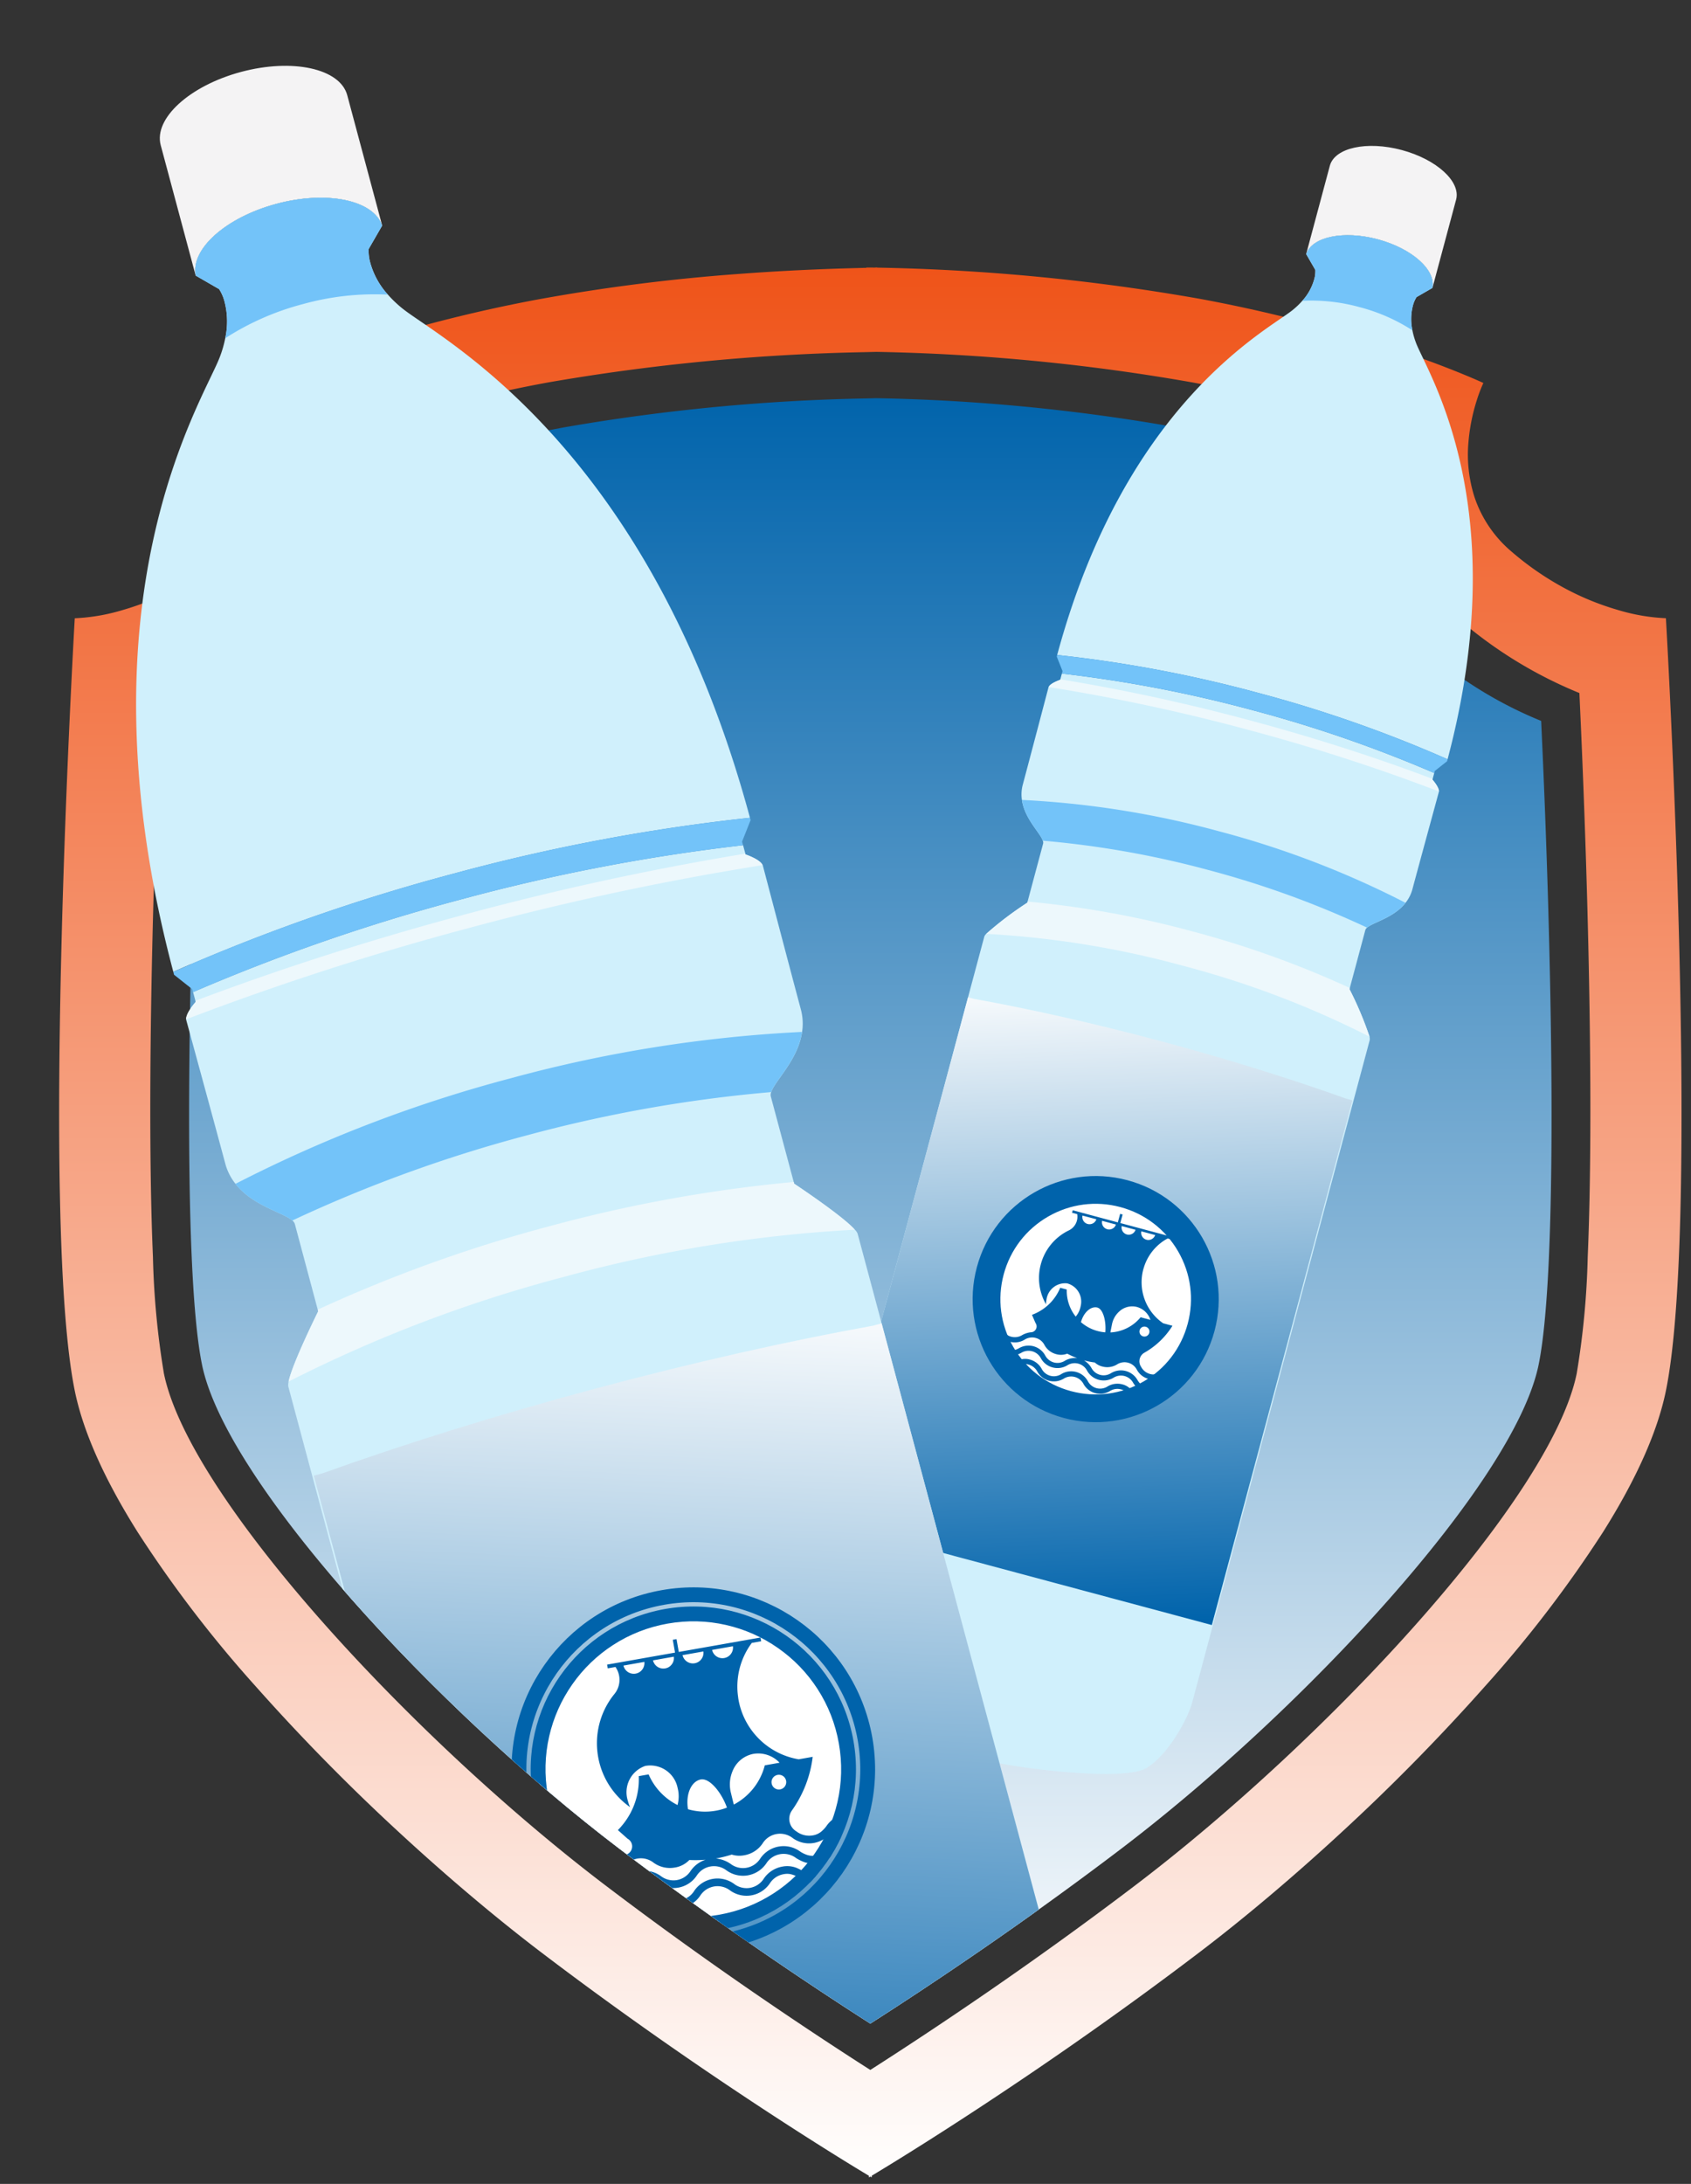
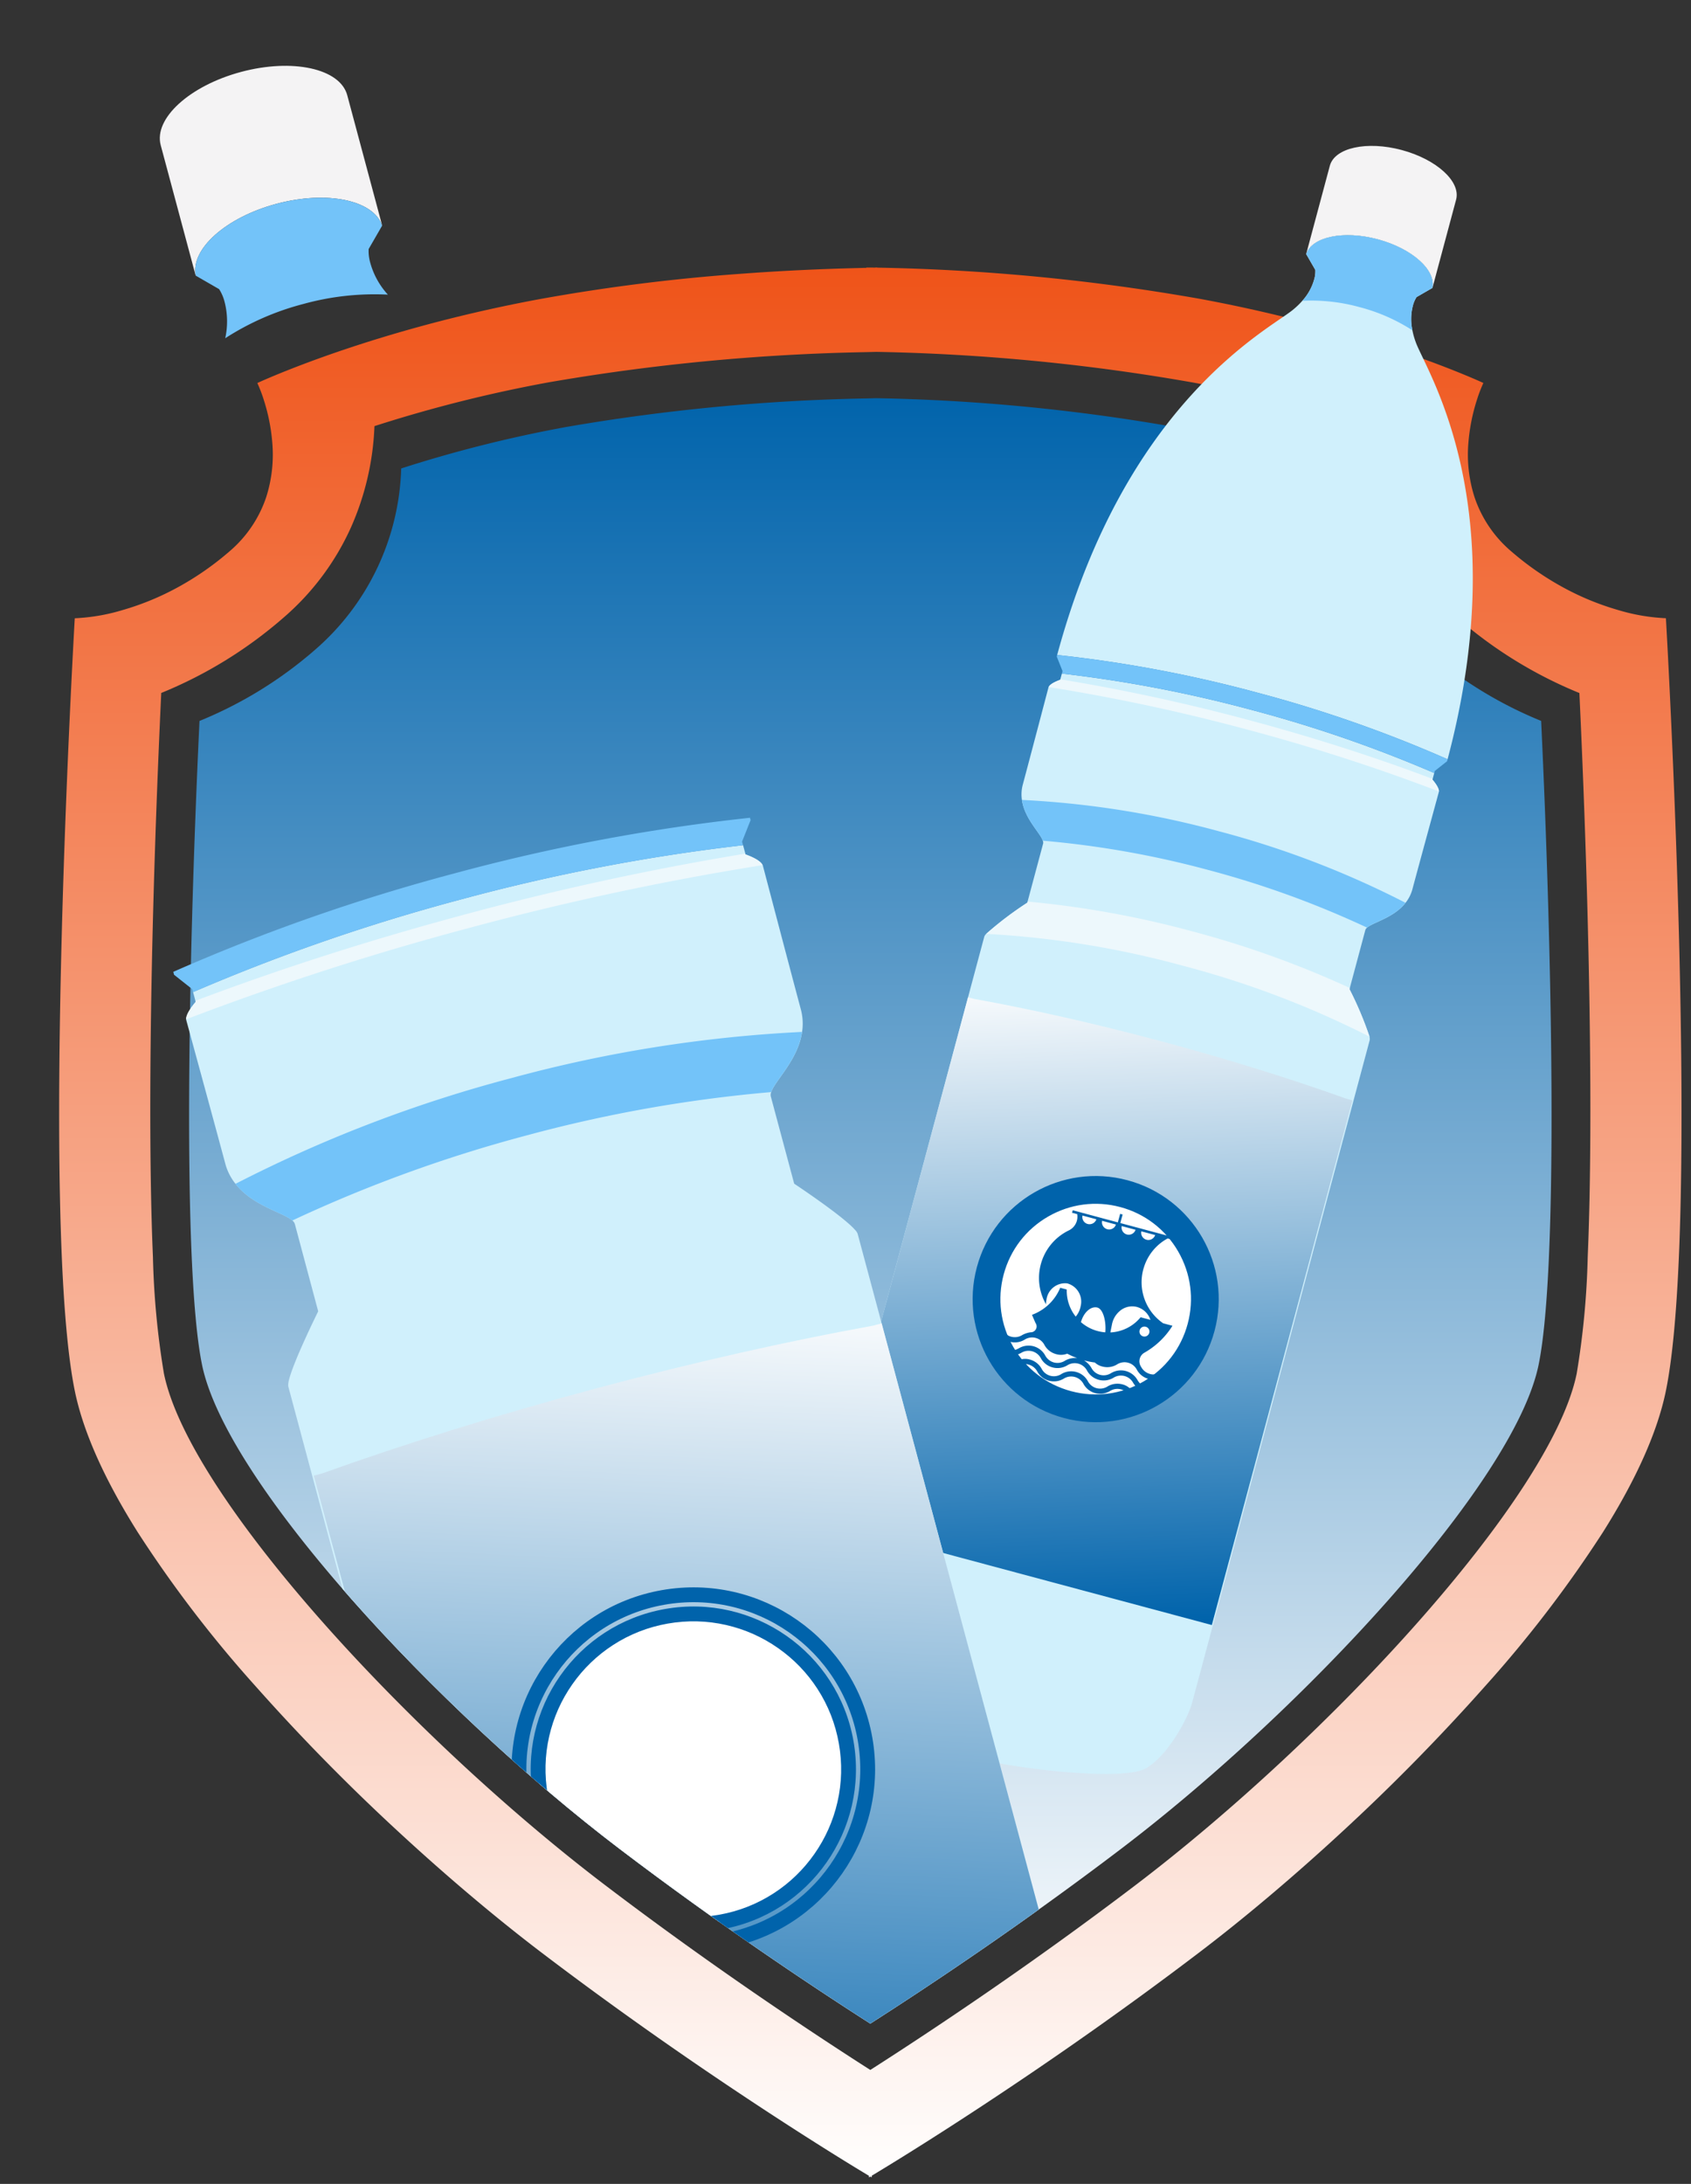
<svg xmlns="http://www.w3.org/2000/svg" xmlns:xlink="http://www.w3.org/1999/xlink" width="228.151" height="294.576" viewBox="0 0 228.151 294.576">
  <rect x="0" y="0" width="228.151" height="294.576" fill="#333333" stroke="none" />
  <defs>
    <linearGradient id="linear-gradient" x1="0.5" x2="0.5" y2="1" gradientUnits="objectBoundingBox">
      <stop offset="0" stop-color="#0063ab" />
      <stop offset="1" stop-color="#fff" />
    </linearGradient>
    <linearGradient id="linear-gradient-2" x1="0.5" x2="0.5" y2="1" gradientUnits="objectBoundingBox">
      <stop offset="0" stop-color="#ef5318" />
      <stop offset="1" stop-color="#fff" />
    </linearGradient>
    <linearGradient id="linear-gradient-4" x1="0.966" y1="1" x2="0.695" y2="-0.192" xlink:href="#linear-gradient" />
    <clipPath id="clip-path">
      <circle id="Ellipse_29" data-name="Ellipse 29" cx="14.85" cy="14.85" r="14.85" transform="translate(0 0)" fill="none" stroke="#0063ab" stroke-width="1" />
    </clipPath>
    <clipPath id="clip-path-2">
      <path id="Path_439" data-name="Path 439" d="M-1225.933,443.181c-7.948-5.083-20.463-13.411-33.845-23.581-24.577-18.679-53.072-49.371-56.32-65.287-2.719-13.321-28.656-109.766-27.2-140.555,4.8-1.937-16.562-27.538,49.456-39.643,17.944-3.29,61.777-3.715,67.354-3.855l1.323-.033c4.991.07,42.291.558,60.419,3.888,57.1,0,44.664,37.706,49.461,39.643,1.458,30.793-17.766,127.243-20.483,140.555-3.249,15.918-31.744,46.608-56.32,65.287C-1205.456,429.763-1217.979,438.1-1225.933,443.181Z" transform="translate(1343.355 -170.228)" fill="url(#linear-gradient)" />
    </clipPath>
    <linearGradient id="linear-gradient-5" x1="0.966" x2="0.695" y2="1.192" xlink:href="#linear-gradient" />
    <clipPath id="clip-path-3">
-       <ellipse id="Ellipse_29-2" data-name="Ellipse 29" cx="21.935" cy="21.935" rx="21.935" ry="21.935" transform="translate(0 0)" fill="none" stroke="#0063ab" stroke-width="1" />
-     </clipPath>
+       </clipPath>
  </defs>
  <g id="Group_20141" data-name="Group 20141" transform="translate(-785.109 -687.142)">
    <g id="Group_207" data-name="Group 207" transform="translate(793.093 700.318)">
      <g id="Group_204" data-name="Group 204" transform="translate(0 22.894)">
        <path id="Subtraction_5" data-name="Subtraction 5" d="M109.251,257.632h0s0-.055,0-.142v-.082c-1.51-.9-7.053-4.258-14.952-9.458-10.168-6.694-19.991-13.635-29.2-20.631-6.113-4.646-12.741-10.238-19.169-16.172A275.144,275.144,0,0,1,26.5,191.377a164.371,164.371,0,0,1-15.883-20.745c-4.526-7.181-7.39-13.608-8.511-19.1-1.08-5.294-1.753-14.067-2-26.074-.2-9.606-.122-21.292.222-34.733.584-22.846,1.764-43.2,1.776-43.4A26.361,26.361,0,0,0,8.618,46.2a36.505,36.505,0,0,0,6.676-2.672,39.648,39.648,0,0,0,7.653-5.2,16.459,16.459,0,0,0,4.988-7.349,18.81,18.81,0,0,0,.814-7.394,25.349,25.349,0,0,0-1.14-5.706,19.923,19.923,0,0,0-.873-2.287l.006,0c.407-.188,4.158-1.9,10.474-4.085,3.884-1.341,7.956-2.589,12.1-3.708,5.181-1.4,10.493-2.6,15.787-3.572A254.739,254.739,0,0,1,91.884.866c7.7-.576,13.7-.725,16.584-.8L108.9.058l0-.012A.1.1,0,0,0,108.9.018h.029c.1,0,.47,0,1.068.007.169-.007.259-.017.307-.022l.038,0c.005,0,.008,0,.009,0s0,.006,0,.011a.124.124,0,0,0,0,.016,278.615,278.615,0,0,1,43.436,4.188c5.294.972,10.605,2.175,15.786,3.575,4.145,1.12,8.216,2.367,12.1,3.708,6.617,2.284,10.442,4.068,10.48,4.086a19.473,19.473,0,0,0-.873,2.287,25.516,25.516,0,0,0-1.14,5.706,18.81,18.81,0,0,0,.814,7.394,16.459,16.459,0,0,0,4.988,7.349,39.651,39.651,0,0,0,7.653,5.2,36.5,36.5,0,0,0,6.676,2.672,26.337,26.337,0,0,0,6.513,1.125l0,.027c.123,2.136,1.215,21.5,1.774,43.373.344,13.441.419,25.127.222,34.733-.246,12.007-.918,20.78-2,26.074-1.121,5.494-3.985,11.921-8.511,19.1a164.37,164.37,0,0,1-15.883,20.745,275.148,275.148,0,0,1-19.435,19.769c-6.428,5.934-13.056,11.526-19.169,16.172-9.2,6.995-19.027,13.936-29.2,20.63-7.89,5.194-13.439,8.553-14.952,9.459,0,.137,0,.216,0,.224l-.189-.111Zm1-246.24-1.4.035A281.07,281.07,0,0,0,66.048,15.5a185.95,185.95,0,0,0-23.51,5.908,37.082,37.082,0,0,1-3.187,13.7A35.055,35.055,0,0,1,30.2,47.3,58.869,58.869,0,0,1,13.772,57.4C13.261,68.192,12.39,89.4,12.3,110.225c-.04,9.083.078,16.911.351,23.266A110.631,110.631,0,0,0,14.133,149.2c3.433,16.824,33.553,49.265,59.531,69.01,14.058,10.683,27.214,19.451,35.775,24.925,8.57-5.48,21.735-14.253,35.776-24.925,25.978-19.744,56.1-52.186,59.531-69.01a110.582,110.582,0,0,0,1.485-15.7c.273-6.354.391-14.182.351-23.266-.093-20.822-.964-42.034-1.474-52.825A58.824,58.824,0,0,1,188.68,47.3a35.057,35.057,0,0,1-9.15-12.194,37.092,37.092,0,0,1-3.189-13.694A186.573,186.573,0,0,0,152.826,15.5,274.314,274.314,0,0,0,110.253,11.392Z" stroke="rgba(0,0,0,0)" stroke-miterlimit="10" stroke-width="1" fill="url(#linear-gradient-2)" />
        <path id="Path_428" data-name="Path 428" d="M-1213.447,469.469c-7.948-5.082-20.463-13.41-33.845-23.581-24.577-18.679-53.072-49.371-56.32-65.287-2.719-13.321-1.8-56.054-.342-86.842a55.623,55.623,0,0,0,15.543-9.558,33.649,33.649,0,0,0,11.672-24.5,176.584,176.584,0,0,1,22.242-5.589,266.054,266.054,0,0,1,40.5-3.855l1.323-.033a258.735,258.735,0,0,1,40.277,3.888,177.039,177.039,0,0,1,22.246,5.593,33.654,33.654,0,0,0,11.674,24.492,55.572,55.572,0,0,0,15.54,9.558c1.458,30.793,2.376,73.53-.341,86.842-3.249,15.917-31.744,46.608-56.32,65.287C-1192.97,456.05-1205.493,464.382-1213.447,469.469Z" transform="translate(1322.886 -232.585)" fill="url(#linear-gradient)" />
      </g>
      <g id="Group_203" data-name="Group 203" transform="matrix(0.966, 0.259, -0.259, 0.966, 154.805, 0)">
        <g id="Group_200" data-name="Group 200" transform="translate(0 0)">
          <path id="Path_429" data-name="Path 429" d="M17.637,4.564V16.89l-.009.009c-.135-2.459-4.027-4.429-8.81-4.429S.144,14.44.009,16.9L0,16.89V4.564C0,2.044,3.948,0,8.819,0S17.637,2.044,17.637,4.564Z" transform="translate(18.442 0)" fill="#f4f3f4" />
          <path id="Path_430" data-name="Path 430" d="M54.514,65.294A174.7,174.7,0,0,0,27.43,63.263,174.856,174.856,0,0,0,0,65.346C.07,29.98,16.117,15.667,18.637,12.182a10.807,10.807,0,0,0,.935-1.537,7.124,7.124,0,0,0,.8-3.232,3.9,3.9,0,0,0-.183-1.245L18.449,4.429C18.585,1.97,22.476,0,27.259,0s8.674,1.97,8.81,4.429L34.331,6.167a3.9,3.9,0,0,0-.183,1.245,7.152,7.152,0,0,0,.8,3.232,10.383,10.383,0,0,0,.93,1.537C38.4,15.667,54.435,29.967,54.514,65.294Z" transform="translate(0 12.47)" fill="#d0f0fc" />
          <path id="Path_431" data-name="Path 431" d="M49.762,32.789v.162a47.278,47.278,0,0,1,4.272,5.495,1.466,1.466,0,0,1,.144.428v92.6c0,1.939-1.21,7.569-3.735,10.094s-17.052,4.66-23.184,4.66S6.6,144.088,4.08,141.563.341,133.409.341,131.469v-92.6A.923.923,0,0,1,.459,38.5c.009-.017.018-.035.031-.057A46.431,46.431,0,0,1,4.757,32.95V24.7a.656.656,0,0,0-.14-.371C4.005,23.4,1.476,22.11.472,19.751a5.018,5.018,0,0,1-.424-2.04C.048,13.588,0,4.756,0,4.171A.147.147,0,0,1,.009,4.11c.078-.577,1.253-1.345,1.253-1.345V1.891A175.364,175.364,0,0,1,27.43,0,176.079,176.079,0,0,1,53.256,1.839v.926s1.127.738,1.249,1.31a.367.367,0,0,1,.013.1c0,.585-.048,9.417-.048,13.54a5.018,5.018,0,0,1-.424,2.04c-1,2.359-3.534,3.651-4.145,4.577a.657.657,0,0,0-.14.371Z" transform="translate(0 78.183)" fill="#d0f0fc" />
          <path id="Path_432" data-name="Path 432" d="M53.691,1.018v73.26H0V1.018H.819C8.636.368,17.479,0,26.844,0S45.051.368,52.869,1.018Z" transform="translate(0.342 124.503)" fill="url(#linear-gradient-4)" />
          <path id="Path_433" data-name="Path 433" d="M54.518,2.306,53.256,4v.288A176.081,176.081,0,0,0,27.43,2.45,175.362,175.362,0,0,0,1.262,4.342V4L0,2.306V2.083A174.856,174.856,0,0,1,27.43,0,174.7,174.7,0,0,1,54.514,2.031C54.518,2.123,54.518,2.214,54.518,2.306Z" transform="translate(0 75.732)" fill="#73c3f9" />
          <path id="Path_434" data-name="Path 434" d="M53.575,2.8c-1,2.359-3.534,3.651-4.145,4.577A127.322,127.322,0,0,0,26.787,5.416,127.325,127.325,0,0,0,4.145,7.381C3.533,6.456,1,5.163,0,2.8A124.163,124.163,0,0,1,26.787,0,124.162,124.162,0,0,1,53.575,2.8Z" transform="translate(0.472 95.13)" fill="#73c3f9" />
          <path id="Path_435" data-name="Path 435" d="M0,2.691a260.026,260.026,0,0,1,27.421-1.4A260.181,260.181,0,0,1,54.5,2.656c-.122-.572-1.249-1.31-1.249-1.31v-.1C45.219.437,36.514,0,27.421,0A261.817,261.817,0,0,0,1.254,1.271v.074S.079,2.114,0,2.691" transform="translate(0.009 79.602)" fill="#edf8fc" />
          <path id="Path_436" data-name="Path 436" d="M53.544,7.53A126.1,126.1,0,0,0,26.77,4.809,126.053,126.053,0,0,0,0,7.53,46.423,46.423,0,0,1,4.267,2.035V1.874A130.914,130.914,0,0,1,26.77,0a130.915,130.915,0,0,1,22.5,1.874v.162A47.3,47.3,0,0,1,53.544,7.53Z" transform="translate(0.489 109.098)" fill="#edf8fc" />
          <path id="Path_437" data-name="Path 437" d="M15.7,7.412a7.151,7.151,0,0,0,.8,3.232A24.482,24.482,0,0,0,8.81,9.469a24.453,24.453,0,0,0-7.687,1.175,7.128,7.128,0,0,0,.8-3.232,3.9,3.9,0,0,0-.184-1.245L0,4.429C.135,1.97,4.027,0,8.81,0s8.674,1.97,8.81,4.429L15.881,6.167A3.9,3.9,0,0,0,15.7,7.412Z" transform="translate(18.452 12.47)" fill="#73c3f9" />
        </g>
        <g id="Group_202" data-name="Group 202" transform="translate(10.919 143.784)">
          <g id="Path_438" data-name="Path 438" transform="translate(1.747 1.747)" fill="#fff">
            <path d="M 14.85 28.701 C 11.151 28.701 7.673 27.26 5.057 24.644 C 2.441 22.028 1 18.55 1 14.85 C 1 11.151 2.441 7.673 5.057 5.057 C 7.673 2.441 11.151 1 14.85 1 C 18.55 1 22.028 2.441 24.644 5.057 C 27.26 7.673 28.701 11.151 28.701 14.85 C 28.701 18.55 27.26 22.028 24.644 24.644 C 22.028 27.26 18.55 28.701 14.85 28.701 Z" stroke="none" />
            <path d="M 14.85 2 C 11.418 2 8.191 3.337 5.764 5.764 C 3.337 8.191 2 11.418 2 14.85 C 2 18.283 3.337 21.51 5.764 23.937 C 8.191 26.364 11.418 27.701 14.85 27.701 C 18.283 27.701 21.51 26.364 23.937 23.937 C 26.364 21.51 27.701 18.283 27.701 14.85 C 27.701 11.418 26.364 8.191 23.937 5.764 C 21.51 3.337 18.283 2 14.85 2 M 14.85 1.9073486328125e-06 C 23.052 1.9073486328125e-06 29.701 6.649 29.701 14.85 C 29.701 23.052 23.052 29.701 14.85 29.701 C 6.649 29.701 1.9073486328125e-06 23.052 1.9073486328125e-06 14.85 C 1.9073486328125e-06 6.649 6.649 1.9073486328125e-06 14.85 1.9073486328125e-06 Z" stroke="none" fill="#0063ab" />
          </g>
          <g id="Mask_Group_8" data-name="Mask Group 8" transform="translate(1.747 1.747)" clip-path="url(#clip-path)">
            <g id="Group_61" data-name="Group 61" transform="translate(1.939 2.89)">
              <g id="Group_60" data-name="Group 60" transform="translate(0 0)">
                <path id="Path_33" data-name="Path 33" d="M0,0A2,2,0,0,1,.461.047L0,.3Z" transform="translate(0 22.133)" fill="#0063ab" />
                <path id="Path_34" data-name="Path 34" d="M19.72,1.463l.348.615a.821.821,0,0,1-.18.013,2.56,2.56,0,0,1-1.844-.782A2.473,2.473,0,0,0,17.268.8,1.631,1.631,0,0,0,16.66.7a1.879,1.879,0,0,0-1.383.608,2.56,2.56,0,0,1-1.844.782,2.56,2.56,0,0,1-1.844-.782,1.877,1.877,0,0,0-2.767,0,2.56,2.56,0,0,1-1.844.782A2.53,2.53,0,0,1,5.139,1.31,1.9,1.9,0,0,0,3.749.7a1.749,1.749,0,0,0-.6.094,2.34,2.34,0,0,0-.782.515,2.53,2.53,0,0,1-1.838.782A2.162,2.162,0,0,1,0,2.032L.381,1.39A1.033,1.033,0,0,0,.528,1.4,1.871,1.871,0,0,0,1.911.782,4.566,4.566,0,0,1,2.493.341,2.3,2.3,0,0,1,3.749,0,2.56,2.56,0,0,1,5.593.782,1.871,1.871,0,0,0,6.977,1.4,1.848,1.848,0,0,0,8.36.782a2.566,2.566,0,0,1,3.689,0,1.871,1.871,0,0,0,1.383.615A1.871,1.871,0,0,0,14.815.782,2.586,2.586,0,0,1,16.66,0a2.324,2.324,0,0,1,1.263.341A4.565,4.565,0,0,1,18.5.782a1.867,1.867,0,0,0,1.3.608C19.78,1.417,19.747,1.437,19.72,1.463Z" transform="translate(2.7 22.133)" fill="#0063ab" />
                <path id="Path_35" data-name="Path 35" d="M.909,0V.7H.9L0,.167A2.373,2.373,0,0,1,.909,0Z" transform="translate(24.906 22.133)" fill="#0063ab" />
                <path id="Path_36" data-name="Path 36" d="M15.009,20.248a2.321,2.321,0,0,0,1.123.261,2.53,2.53,0,0,0,1.838-.782,1.879,1.879,0,0,1,2.78,0,2.53,2.53,0,0,0,1.838.782,1.034,1.034,0,0,0,.147-.007,2.582,2.582,0,0,0,1.7-.775,1.9,1.9,0,0,1,1.383-.615v-.695a2.56,2.56,0,0,0-1.844.782,2.873,2.873,0,0,1-.541.408,1.615,1.615,0,0,1-.842.207A1.923,1.923,0,0,1,21.2,19.2a.007.007,0,0,0-.007-.007,1.333,1.333,0,0,1-.06-1.958,10.646,10.646,0,0,0,2.713-4.484h-1.3a6.717,6.717,0,0,1-4.471-6.342,1.573,1.573,0,0,1,.007-.18,6.671,6.671,0,0,1,2.092-4.691h.869V1.19H13.465V0h-.347V1.19h-6.3v.347h.722c.033.087.067.174.094.261a2.045,2.045,0,0,1-.648,2.172A7.121,7.121,0,0,0,4.544,9.336a6.962,6.962,0,0,0,.04.755,7.125,7.125,0,0,0,2.038,4.284,2.91,2.91,0,0,1-.1-.595,2.538,2.538,0,0,1,2.125-2.874A2.55,2.55,0,0,1,11.2,13.419a3.009,3.009,0,0,1-.281,1.517,5.611,5.611,0,0,1-2.112-3.214H7.892A6.525,6.525,0,0,1,5.707,15.8a6.8,6.8,0,0,1-.548.434c.154.194.434.548.728.922a.8.8,0,0,1,.234.3.759.759,0,0,1,.074.327.8.8,0,0,1-.488.735H5.7a.587.587,0,0,1-.1.033,3.165,3.165,0,0,0-.989.642,1.9,1.9,0,0,1-1.383.615,1.607,1.607,0,0,1-.835-.207.007.007,0,0,1-.007-.007,3.328,3.328,0,0,1-.541-.4A2.56,2.56,0,0,0,0,18.417v.695a1.872,1.872,0,0,1,1.383.615,2.557,2.557,0,0,0,1.711.775.9.9,0,0,0,.134.007,2.53,2.53,0,0,0,1.838-.782,1.871,1.871,0,0,1,2.773,0,2.53,2.53,0,0,0,1.838.782,2.319,2.319,0,0,0,1.43-.448,11.52,11.52,0,0,0,1.463.234,2.659,2.659,0,0,0-1.51.762,1.872,1.872,0,0,1-1.383.615,1.9,1.9,0,0,1-1.383-.615,2.558,2.558,0,0,0-3.682,0,2.961,2.961,0,0,1-.581.428,1.634,1.634,0,0,1-.8.187,1.884,1.884,0,0,1-1.383-.615A2.56,2.56,0,0,0,0,20.275v.7a1.891,1.891,0,0,1,1.383.608c.013.013.033.027.047.04a2.518,2.518,0,0,0,1.8.742,2.285,2.285,0,0,0,1.336-.388,4.35,4.35,0,0,0,.5-.394,1.885,1.885,0,0,1,2.773,0,2.53,2.53,0,0,0,1.838.782,2.56,2.56,0,0,0,1.844-.782,1.877,1.877,0,0,1,2.767,0,2.566,2.566,0,0,0,3.689,0,1.877,1.877,0,0,1,2.767,0,4.319,4.319,0,0,0,.5.388,2.291,2.291,0,0,0,1.343.394,2.56,2.56,0,0,0,1.844-.782,1.891,1.891,0,0,1,1.383-.608v-.7a2.53,2.53,0,0,0-1.838.782,1.911,1.911,0,0,1-1.39.615,1.625,1.625,0,0,1-.8-.187,2.6,2.6,0,0,1-.588-.428,2.566,2.566,0,0,0-3.689,0,1.864,1.864,0,0,1-2.767,0,2.861,2.861,0,0,0-1.223-.708h.067A11.046,11.046,0,0,0,15.009,20.248ZM9.242,2.453a.968.968,0,0,1-.969-.916h1.938A.973.973,0,0,1,9.242,2.453ZM21.07,14.481a.672.672,0,1,1-.675-.668A.667.667,0,0,1,21.07,14.481ZM18.424,1.537a.967.967,0,0,1-1.931,0ZM16.412,12.75a2.564,2.564,0,0,1,1.965-1.2c.027,0,.047-.007.074-.007a2.665,2.665,0,0,1,2.319,1.21H19.4a5.616,5.616,0,0,1-3.408,3.034c-.02-.18-.067-.962-.073-1.063A3.127,3.127,0,0,1,16.412,12.75ZM15.684,1.537a.967.967,0,0,1-1.931,0Zm-4.671,0h1.931a.945.945,0,0,1-.394.728.894.894,0,0,1-.568.187.965.965,0,0,1-.969-.916Zm.782,13.94c.013-1.33.675-2.4,1.564-2.473s1.737,1.564,1.965,2.947a5.355,5.355,0,0,1-1.042.1A5.619,5.619,0,0,1,11.795,15.477Z" fill="#0063ab" />
              </g>
            </g>
          </g>
          <g id="Ellipse_31" data-name="Ellipse 31" transform="translate(0 0)" fill="none" stroke="#0063ab" stroke-width="2">
-             <circle cx="16.597" cy="16.597" r="16.597" stroke="none" />
            <circle cx="16.597" cy="16.597" r="15.597" fill="none" />
          </g>
        </g>
      </g>
    </g>
    <g id="Mask_Group_22" data-name="Mask Group 22" transform="translate(785.109 687.142)" clip-path="url(#clip-path-2)">
      <g id="Group_210" data-name="Group 210" transform="translate(-6.306 -0.702)">
        <g id="Group_205" data-name="Group 205" transform="matrix(-0.966, 0.259, -0.259, -0.966, 163.572, 320.168)">
          <g id="Group_200-2" data-name="Group 200" transform="translate(0 0)">
            <path id="Path_429-2" data-name="Path 429" d="M26.051,18.219V.013L26.038,0c-.2,3.632-5.948,6.542-13.012,6.542S.213,3.632.013,0L0,.013V18.219c0,3.722,5.832,6.742,13.026,6.742S26.051,21.941,26.051,18.219Z" transform="translate(27.24 306.502)" fill="#f4f3f4" />
-             <path id="Path_430-2" data-name="Path 430" d="M80.521.077a258.051,258.051,0,0,1-40.006,3A258.274,258.274,0,0,1,0,0C.1,52.237,23.806,73.379,27.529,78.527A15.978,15.978,0,0,1,28.909,80.8a10.522,10.522,0,0,1,1.181,4.774,5.764,5.764,0,0,1-.271,1.839l-2.568,2.568c.2,3.632,5.948,6.542,13.013,6.542s12.813-2.91,13.013-6.542l-2.568-2.568a5.76,5.76,0,0,1-.271-1.839A10.564,10.564,0,0,1,51.625,80.8,15.337,15.337,0,0,1,53,78.527C56.715,73.379,80.4,52.257,80.521.077Z" transform="translate(0 216.524)" fill="#d0f0fc" />
            <path id="Path_431-2" data-name="Path 431" d="M73.5,167.551v-.239s5.193-5.884,6.309-8.116a2.172,2.172,0,0,0,.213-.632V21.793c0-2.864-1.787-11.18-5.516-14.909S49.322,0,40.264,0,9.748,3.155,6.026,6.884.5,18.929.5,21.793V158.564a1.362,1.362,0,0,0,.174.548c.013.026.026.052.045.084,1.1,2.232,6.3,8.116,6.3,8.116V179.5a.97.97,0,0,1-.207.548c-.9,1.368-4.639,3.277-6.123,6.761a7.412,7.412,0,0,0-.626,3.013c0,6.09-.071,19.135-.071,20a.217.217,0,0,0,.013.09c.116.852,1.851,1.987,1.851,1.987v1.29a259.028,259.028,0,0,0,38.651,2.793,260.088,260.088,0,0,0,38.148-2.716V211.9s1.664-1.09,1.845-1.935a.539.539,0,0,0,.019-.142c0-.865-.071-13.909-.071-20a7.414,7.414,0,0,0-.626-3.013c-1.484-3.484-5.219-5.393-6.123-6.761a.971.971,0,0,1-.206-.548Z" transform="translate(0 0)" fill="#d0f0fc" />
            <path id="Path_432-2" data-name="Path 432" d="M79.306,108.21V0H0V108.21H1.21c11.547.959,24.608,1.5,38.44,1.5s26.894-.544,38.44-1.5Z" transform="translate(0.505 37.851)" fill="url(#linear-gradient-5)" />
            <path id="Path_433-2" data-name="Path 433" d="M80.527,3.006,78.663.5V.077A260.087,260.087,0,0,1,40.515,2.794,259.027,259.027,0,0,1,1.865,0V.5L0,3.006v.329A258.28,258.28,0,0,0,40.515,6.413a258.055,258.055,0,0,0,40.006-3C80.527,3.277,80.527,3.142,80.527,3.006Z" transform="translate(0 213.188)" fill="#73c3f9" />
            <path id="Path_434-2" data-name="Path 434" d="M79.134,6.761C77.65,3.277,73.914,1.368,73.011,0A188.068,188.068,0,0,1,39.567,2.9,188.07,188.07,0,0,1,6.122,0C5.219,1.368,1.484,3.277,0,6.761A183.4,183.4,0,0,0,39.567,10.9,183.4,183.4,0,0,0,79.134,6.761Z" transform="translate(0.697 180.047)" fill="#73c3f9" />
            <path id="Path_435-2" data-name="Path 435" d="M0,0A384.087,384.087,0,0,0,40.5,2.071,384.312,384.312,0,0,0,80.5.052C80.314.9,78.65,1.987,78.65,1.987v.155C66.792,3.329,53.934,3.974,40.5,3.974A386.724,386.724,0,0,1,1.852,2.1v-.11S.116.852,0,0" transform="translate(0.013 209.911)" fill="#edf8fc" />
-             <path id="Path_436-2" data-name="Path 436" d="M79.088,0A186.259,186.259,0,0,1,39.541,4.019,186.192,186.192,0,0,1,0,0C1.1,2.232,6.3,8.116,6.3,8.116v.239a193.374,193.374,0,0,0,33.238,2.768A193.377,193.377,0,0,0,72.779,8.355V8.116S77.972,2.232,79.088,0Z" transform="translate(0.723 159.196)" fill="#edf8fc" />
            <path id="Path_437-2" data-name="Path 437" d="M23.186,4.774A10.563,10.563,0,0,1,24.373,0,36.162,36.162,0,0,1,13.013,1.735,36.118,36.118,0,0,1,1.658,0,10.527,10.527,0,0,1,2.839,4.774a5.765,5.765,0,0,1-.271,1.839L0,9.18c.2,3.632,5.948,6.542,13.013,6.542s12.812-2.91,13.013-6.542L23.457,6.613A5.761,5.761,0,0,1,23.186,4.774Z" transform="translate(27.254 297.322)" fill="#73c3f9" />
          </g>
        </g>
        <g id="Group_206" data-name="Group 206" transform="matrix(0.985, -0.174, 0.174, 0.985, 71.436, 219.456)">
          <g id="Path_438-2" data-name="Path 438" transform="translate(2.581 2.581)" fill="#fff">
            <path d="M 21.935 42.87 L 21.935 42.87 C 19.109 42.87 16.367 42.317 13.787 41.225 C 11.294 40.171 9.055 38.661 7.132 36.738 C 5.209 34.816 3.699 32.577 2.645 30.084 C 1.553 27.503 1 24.762 1 21.935 C 1 19.109 1.553 16.367 2.645 13.787 C 3.699 11.294 5.209 9.055 7.132 7.132 C 9.055 5.209 11.294 3.699 13.787 2.645 C 16.367 1.553 19.109 1 21.935 1 L 21.935 1 C 24.762 1 27.503 1.553 30.084 2.645 C 32.577 3.699 34.816 5.209 36.739 7.132 C 38.662 9.055 40.171 11.294 41.226 13.787 C 42.317 16.367 42.87 19.108 42.87 21.935 C 42.87 24.762 42.317 27.503 41.225 30.083 C 40.171 32.576 38.661 34.815 36.738 36.738 C 34.815 38.661 32.576 40.171 30.083 41.225 C 27.503 42.317 24.762 42.87 21.935 42.87 Z" stroke="none" />
            <path d="M 21.935 2 C 19.243 2 16.633 2.527 14.177 3.566 C 11.803 4.57 9.671 6.008 7.839 7.839 C 6.008 9.671 4.57 11.803 3.566 14.176 C 2.527 16.633 2 19.243 2 21.935 C 2 24.627 2.527 27.238 3.566 29.694 C 4.57 32.068 6.007 34.2 7.839 36.031 C 9.67 37.863 11.803 39.301 14.176 40.304 C 16.633 41.343 19.243 41.87 21.935 41.87 C 24.627 41.87 27.237 41.343 29.694 40.304 C 32.067 39.3 34.2 37.863 36.031 36.031 C 37.863 34.2 39.3 32.067 40.305 29.694 C 41.344 27.237 41.87 24.627 41.87 21.935 C 41.87 19.243 41.344 16.633 40.305 14.176 C 39.301 11.802 37.863 9.67 36.031 7.839 C 34.2 6.007 32.068 4.57 29.694 3.566 C 27.238 2.527 24.627 2 21.935 2 M 21.935 3.814697265625e-06 C 21.936 3.814697265625e-06 21.934 3.814697265625e-06 21.935 3.814697265625e-06 C 34.05 1.1444091796875e-05 43.87 9.821 43.87 21.935 C 43.87 34.049 34.049 43.87 21.935 43.87 C 21.935 43.87 21.936 43.87 21.935 43.87 C 9.821 43.87 1.52587890625e-05 34.05 -3.814697265625e-06 21.935 C -1.52587890625e-05 9.821 9.822 3.814697265625e-06 21.935 3.814697265625e-06 Z" stroke="none" fill="#0063ab" />
          </g>
          <g id="Mask_Group_8-2" data-name="Mask Group 8" transform="translate(2.581 2.581)" clip-path="url(#clip-path-3)">
            <g id="Group_61-2" data-name="Group 61" transform="translate(2.865 4.268)">
              <g id="Group_60-2" data-name="Group 60" transform="translate(0 0)">
                <path id="Path_33-2" data-name="Path 33" d="M0,0A2.948,2.948,0,0,1,.681.069L0,.444Z" transform="translate(0 32.692)" fill="#0063ab" />
-                 <path id="Path_34-2" data-name="Path 34" d="M29.129,2.162l.513.908a1.213,1.213,0,0,1-.267.02,3.781,3.781,0,0,1-2.724-1.155,3.652,3.652,0,0,0-1.145-.75,2.41,2.41,0,0,0-.9-.148,2.776,2.776,0,0,0-2.043.9A3.781,3.781,0,0,1,19.84,3.09a3.781,3.781,0,0,1-2.724-1.155,2.773,2.773,0,0,0-4.086,0A3.781,3.781,0,0,1,10.305,3.09,3.737,3.737,0,0,1,7.591,1.935a2.8,2.8,0,0,0-2.053-.9,2.583,2.583,0,0,0-.888.138,3.457,3.457,0,0,0-1.155.76A3.737,3.737,0,0,1,.78,3.09,3.194,3.194,0,0,1,0,3l.563-.948a1.527,1.527,0,0,0,.217.01,2.763,2.763,0,0,0,2.043-.908A6.744,6.744,0,0,1,3.682.5,3.4,3.4,0,0,1,5.537,0,3.782,3.782,0,0,1,8.262,1.155a2.763,2.763,0,0,0,2.043.908,2.729,2.729,0,0,0,2.043-.908,3.791,3.791,0,0,1,5.449,0,2.763,2.763,0,0,0,2.043.908,2.763,2.763,0,0,0,2.043-.908A3.82,3.82,0,0,1,24.608,0a3.433,3.433,0,0,1,1.866.5,6.743,6.743,0,0,1,.859.651,2.758,2.758,0,0,0,1.925.9C29.217,2.093,29.168,2.122,29.129,2.162Z" transform="translate(3.988 32.692)" fill="#0063ab" />
                <path id="Path_35-2" data-name="Path 35" d="M1.342,0V1.036h-.01L0,.247A3.5,3.5,0,0,1,1.342,0Z" transform="translate(36.788 32.692)" fill="#0063ab" />
                <path id="Path_36-2" data-name="Path 36" d="M22.17,29.908a3.429,3.429,0,0,0,1.658.385,3.737,3.737,0,0,0,2.714-1.155,2.775,2.775,0,0,1,4.106,0,3.737,3.737,0,0,0,2.714,1.155,1.526,1.526,0,0,0,.217-.01,3.813,3.813,0,0,0,2.507-1.145,2.8,2.8,0,0,1,2.043-.908V27.2a3.781,3.781,0,0,0-2.724,1.155,4.244,4.244,0,0,1-.8.6,2.385,2.385,0,0,1-1.244.306,2.841,2.841,0,0,1-2.053-.908.01.01,0,0,0-.01-.01,1.969,1.969,0,0,1-.089-2.892,15.724,15.724,0,0,0,4.007-6.623H33.3a9.922,9.922,0,0,1-6.6-9.367,2.319,2.319,0,0,1,.01-.267A9.853,9.853,0,0,1,29.8,2.27h1.283V1.757H19.889V0h-.513V1.757H10.068V2.27h1.066c.049.128.1.257.138.385a3.02,3.02,0,0,1-.957,3.208,10.518,10.518,0,0,0-3.6,7.926A10.286,10.286,0,0,0,6.771,14.9a10.525,10.525,0,0,0,3.011,6.327,4.3,4.3,0,0,1-.148-.878,3.749,3.749,0,0,1,3.139-4.244,3.766,3.766,0,0,1,3.771,3.711,4.445,4.445,0,0,1-.415,2.241,8.288,8.288,0,0,1-3.119-4.748H11.657A9.639,9.639,0,0,1,8.43,23.344a10.044,10.044,0,0,1-.809.642c.227.286.642.809,1.076,1.362a1.179,1.179,0,0,1,.346.444,1.122,1.122,0,0,1,.109.484,1.181,1.181,0,0,1-.721,1.086H8.42a.868.868,0,0,1-.148.049,4.675,4.675,0,0,0-1.461.948,2.8,2.8,0,0,1-2.043.908,2.373,2.373,0,0,1-1.234-.306.01.01,0,0,1-.01-.01,4.915,4.915,0,0,1-.8-.592A3.781,3.781,0,0,0,0,27.2V28.23a2.765,2.765,0,0,1,2.043.908A3.777,3.777,0,0,0,4.57,30.283a1.322,1.322,0,0,0,.2.01,3.737,3.737,0,0,0,2.714-1.155,2.764,2.764,0,0,1,4.1,0,3.737,3.737,0,0,0,2.714,1.155,3.425,3.425,0,0,0,2.112-.661,17.019,17.019,0,0,0,2.162.345A3.927,3.927,0,0,0,16.336,31.1a2.765,2.765,0,0,1-2.043.908A2.8,2.8,0,0,1,12.25,31.1a3.779,3.779,0,0,0-5.439,0,4.372,4.372,0,0,1-.859.632,2.414,2.414,0,0,1-1.185.276A2.782,2.782,0,0,1,2.724,31.1,3.781,3.781,0,0,0,0,29.948v1.036a2.793,2.793,0,0,1,2.043.9c.02.02.049.039.069.059a3.719,3.719,0,0,0,2.655,1.1,3.375,3.375,0,0,0,1.974-.573,6.426,6.426,0,0,0,.74-.582,2.784,2.784,0,0,1,4.1,0,3.737,3.737,0,0,0,2.714,1.155,3.781,3.781,0,0,0,2.724-1.155,2.773,2.773,0,0,1,4.087,0,3.791,3.791,0,0,0,5.449,0,2.773,2.773,0,0,1,4.086,0,6.381,6.381,0,0,0,.74.572,3.384,3.384,0,0,0,1.984.582,3.781,3.781,0,0,0,2.724-1.155,2.793,2.793,0,0,1,2.043-.9V29.948A3.737,3.737,0,0,0,35.416,31.1a2.823,2.823,0,0,1-2.053.908,2.4,2.4,0,0,1-1.175-.276,3.832,3.832,0,0,1-.869-.632,3.791,3.791,0,0,0-5.449,0,2.753,2.753,0,0,1-4.086,0,4.226,4.226,0,0,0-1.806-1.046h.1A16.314,16.314,0,0,0,22.17,29.908ZM13.651,3.623A1.43,1.43,0,0,1,12.22,2.27h2.862A1.437,1.437,0,0,1,13.651,3.623ZM31.122,21.39a.992.992,0,1,1-1-.987A.986.986,0,0,1,31.122,21.39ZM27.214,2.27a1.428,1.428,0,0,1-2.853,0ZM24.243,18.833a3.786,3.786,0,0,1,2.9-1.777c.04,0,.069-.01.109-.01a3.937,3.937,0,0,1,3.425,1.787H28.655a8.3,8.3,0,0,1-5.034,4.481c-.03-.267-.1-1.421-.109-1.569A4.619,4.619,0,0,1,24.243,18.833ZM23.167,2.27a1.428,1.428,0,0,1-2.853,0Zm-6.9,0H19.12a1.4,1.4,0,0,1-.582,1.076,1.32,1.32,0,0,1-.839.276A1.426,1.426,0,0,1,16.267,2.27Zm1.155,20.59c.02-1.964,1-3.544,2.31-3.652s2.566,2.31,2.9,4.353a7.909,7.909,0,0,1-1.54.148A8.3,8.3,0,0,1,17.422,22.861Z" transform="translate(0)" fill="#0063ab" />
              </g>
            </g>
          </g>
          <g id="Ellipse_31-2" data-name="Ellipse 31" transform="translate(0 0)" fill="none" stroke="#0063ab" stroke-width="2">
            <ellipse cx="24.516" cy="24.516" rx="24.516" ry="24.516" stroke="none" />
            <ellipse cx="24.516" cy="24.516" rx="23.516" ry="23.516" fill="none" />
          </g>
        </g>
      </g>
    </g>
  </g>
</svg>